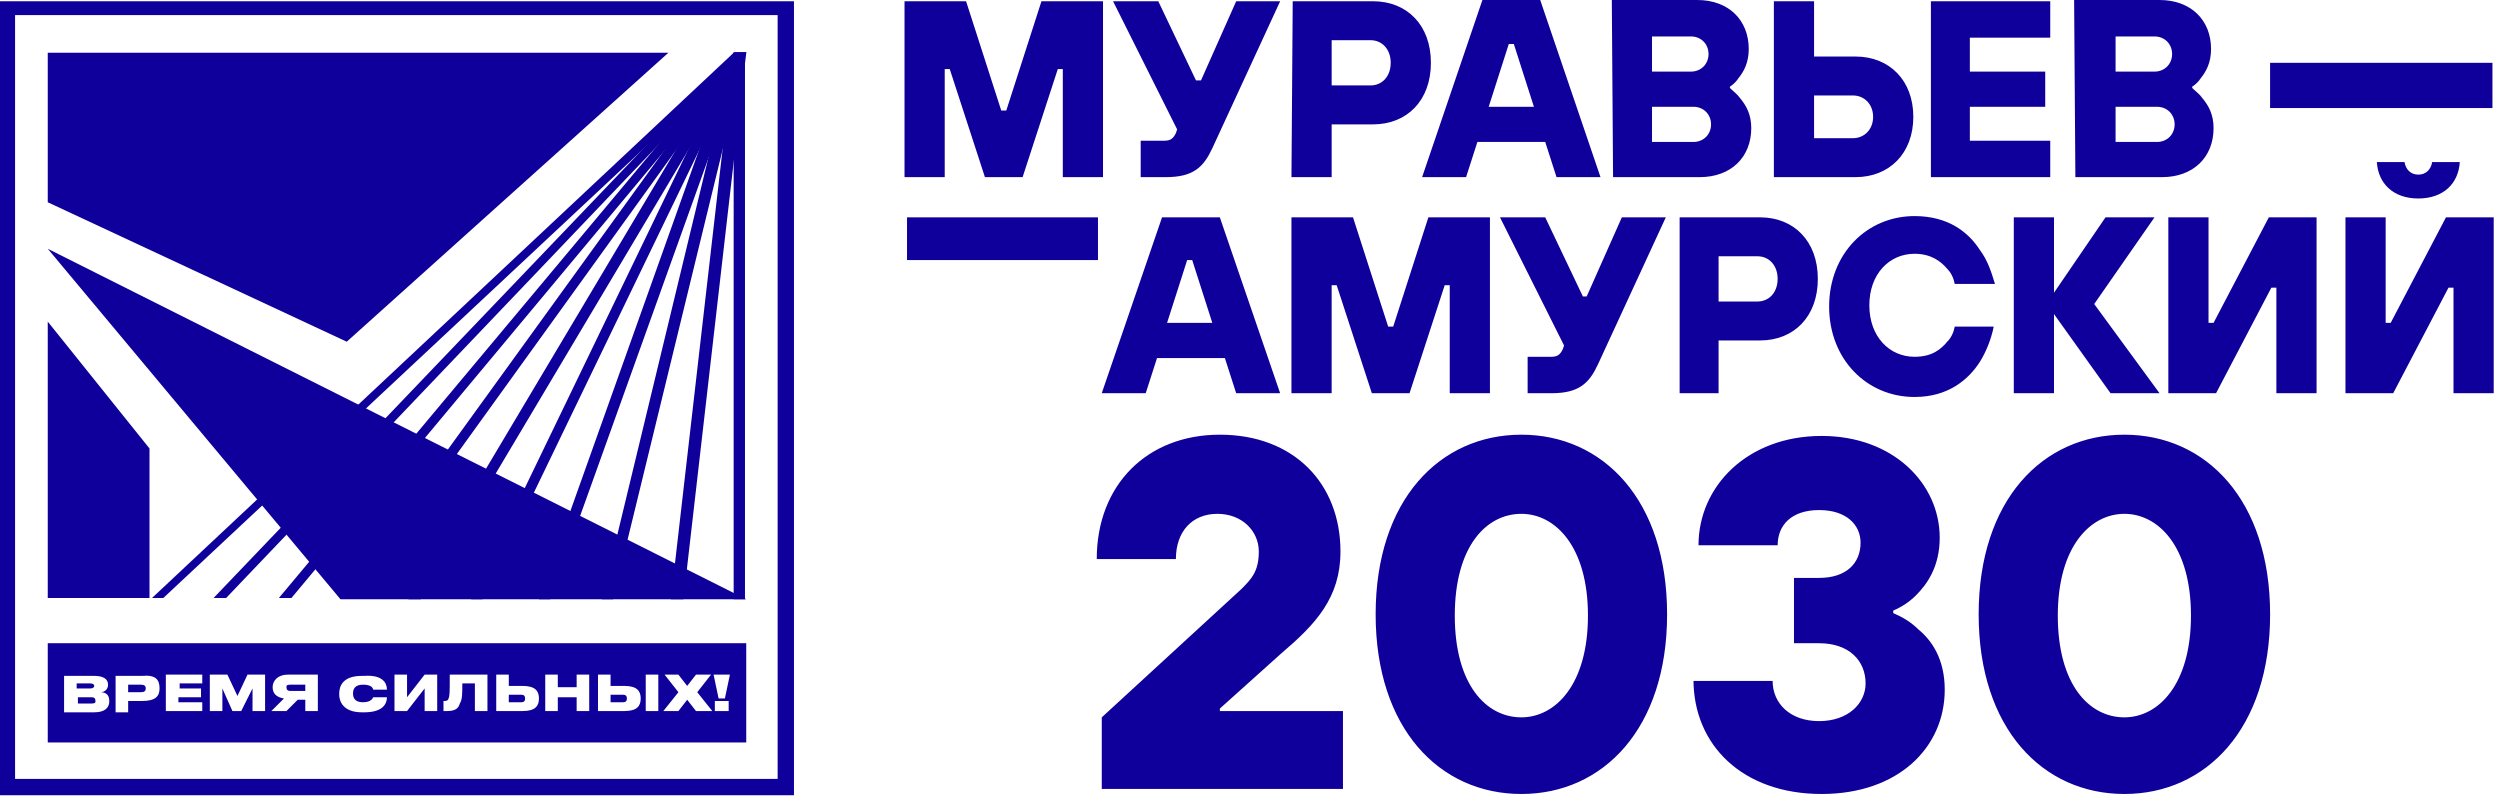
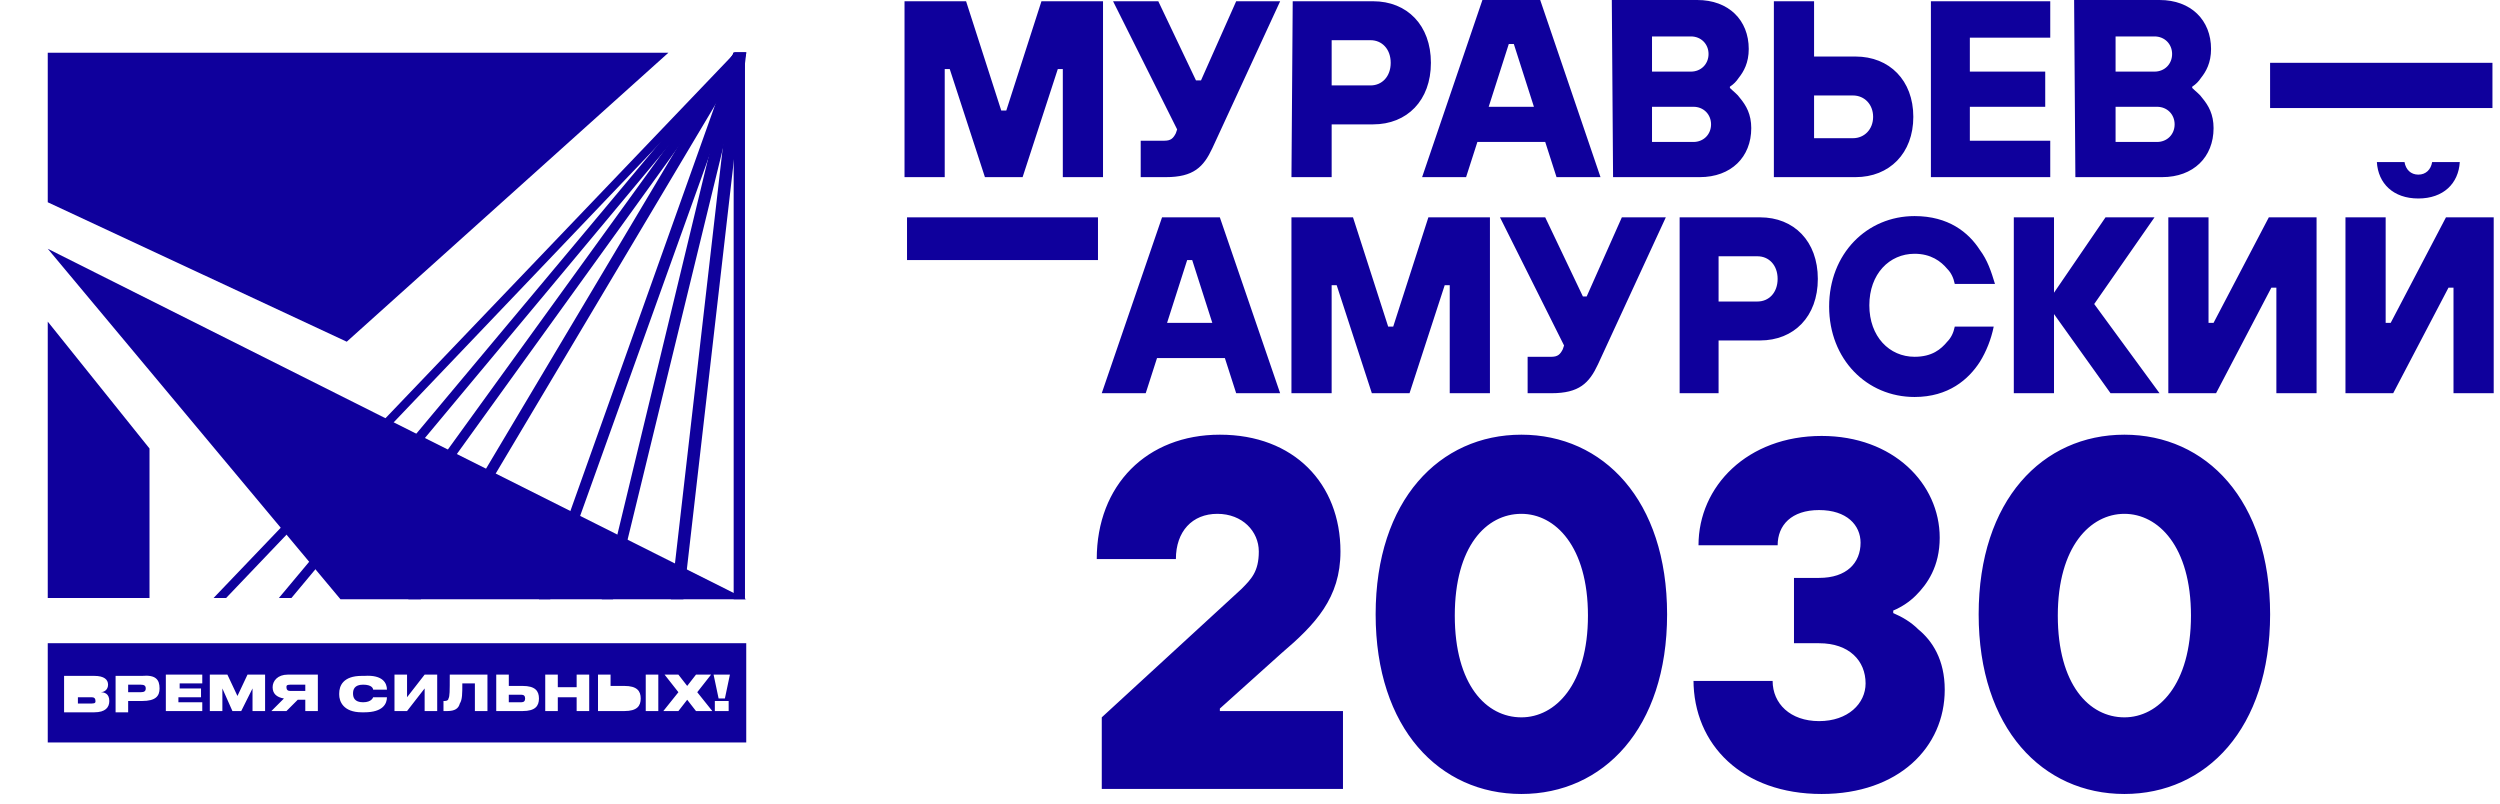
<svg xmlns="http://www.w3.org/2000/svg" width="199" height="64" viewBox="0 0 199 64" fill="none">
-   <path d="M61.9 62.001H1.2V1.201H61.9V62.001ZM63.2 0.101H0V63.301H63.2V0.101Z" fill="#0F009C" />
  <path d="M3.801 19.801L27.101 47.701H59.401L3.801 19.801Z" fill="#0F009C" />
  <path d="M3.801 25.601V47.601H11.901V35.701L3.801 25.601Z" fill="#0F009C" />
  <path d="M3.801 16.1L27.601 27.2L53.201 4.2H3.801V16.1Z" fill="#0F009C" />
  <path d="M59.3 4.2H58.4V47.7H59.3V4.2Z" fill="#0F009C" />
-   <path d="M12.1 47.6L58.4 4.2H59.4L13 47.6H12.1Z" fill="#0F009C" />
  <path d="M22.199 47.6L58.499 4.2H59.399L23.199 47.6H22.199Z" fill="#0F009C" />
  <path d="M17 47.6L58.5 4.2H59.4L18 47.6H17Z" fill="#0F009C" />
  <path d="M27.1 47.6L58.5 4.2H59.4L28.1 47.6H27.1Z" fill="#0F009C" />
  <path d="M32.5 47.7L58.4 4.2H59.4L33.5 47.7H32.5Z" fill="#0F009C" />
-   <path d="M37.5 47.7L58.5 4.2H59.4L38.4 47.7H37.5Z" fill="#0F009C" />
  <path d="M42.9 47.7L58.4 4.2H59.4L43.8 47.7H42.9Z" fill="#0F009C" />
  <path d="M47.9 47.7L58.4 4.2H59.4L48.8 47.7H47.9Z" fill="#0F009C" />
  <path d="M53.4 47.7L58.4 4.2H59.4L54.4 47.7H53.4Z" fill="#0F009C" />
  <path d="M198.399 5H180.699V8.6H198.399V5Z" fill="#0F009C" />
  <path d="M168.4 11.3V8.5H171.7C172.5 8.5 173.1 9.1 173.1 9.9C173.1 10.7 172.5 11.3 171.7 11.3H168.4V11.3ZM168.4 5.7V2.9H171.5C172.3 2.9 172.9 3.5 172.9 4.3C172.9 5.1 172.3 5.7 171.5 5.7H168.4ZM165.2 14.1H172.1C174.6 14.1 176.2 12.5 176.2 10.2C176.2 9.1 175.8 8.4 175.3 7.8C175.1 7.5 174.8 7.3 174.5 7V6.9C174.8 6.7 175 6.5 175.2 6.2C175.6 5.7 176 5 176 3.9C176 1.6 174.4 0 171.9 0H165.1L165.2 14.1ZM153.7 14.1H163.2V11.2H156.8V8.5H162.8V5.7H156.8V3H163.2V0.1H153.7V14.1ZM144.4 11V7.6H147.5C148.4 7.6 149.1 8.3 149.1 9.3C149.1 10.3 148.4 11 147.5 11H144.4ZM141.3 14.1H147.7C150.4 14.1 152.3 12.2 152.3 9.3C152.3 6.4 150.4 4.5 147.7 4.5H144.4V0.1H141.2V14.1H141.3ZM131.5 11.3V8.5H134.8C135.6 8.5 136.2 9.1 136.2 9.9C136.2 10.7 135.6 11.3 134.8 11.3H131.5V11.3ZM131.5 5.7V2.9H134.6C135.4 2.9 136 3.5 136 4.3C136 5.1 135.4 5.7 134.6 5.7H131.5ZM128.4 14.1H135.3C137.8 14.1 139.4 12.5 139.4 10.2C139.4 9.1 139 8.4 138.5 7.8C138.3 7.5 138 7.3 137.7 7V6.9C138 6.7 138.2 6.5 138.4 6.2C138.8 5.7 139.2 5 139.2 3.9C139.2 1.6 137.6 0 135.1 0H128.3L128.4 14.1ZM118.5 8.5L120.1 3.5H120.5L122.1 8.5H118.5ZM113.2 14.1H116.7L117.6 11.3H123L123.9 14.1H127.4L122.6 0H118L113.2 14.1ZM106 6.8V3.2H109.1C110 3.2 110.7 3.9 110.7 5C110.7 6.1 110 6.8 109.1 6.8H106ZM102.8 14.1H106V9.9H109.3C112 9.9 113.9 8 113.9 5C113.9 2 112 0.1 109.3 0.1H102.9L102.8 14.1ZM90.9 14.1H92.8C95 14.1 95.8 13.3 96.5 11.8L101.9 0.1H98.4L95.6 6.4H95.2L92.2 0.1H88.6L93.7 10.3L93.6 10.6C93.4 11 93.2 11.2 92.7 11.2H90.8V14.1H90.9ZM72 14.1H75.2V5.5H75.6L78.4 14.1H81.4L84.2 5.5H84.6V14.1H87.8V0.1H82.9L80.1 8.8H79.7L76.9 0.1H72V14.1Z" fill="#0F009C" />
  <path d="M189.199 12.9C189.299 14.6 190.499 15.8 192.499 15.8C194.499 15.8 195.699 14.6 195.799 12.9H193.599C193.499 13.5 193.099 13.9 192.499 13.9C191.899 13.9 191.499 13.5 191.399 12.9H189.199ZM186.699 31.3H190.499L194.899 22.9H195.299V31.3H198.499V17.3H194.699L190.299 25.7H189.899V17.3H186.699V31.3ZM172.599 31.3H176.399L180.799 22.9H181.199V31.3H184.399V17.3H180.599L176.199 25.7H175.799V17.3H172.599V31.3ZM160.299 31.3H163.499V25L167.999 31.3H171.899L166.699 24.2L171.499 17.3H167.599L163.499 23.3V17.3H160.299V31.3ZM155.599 26C155.499 26.5 155.299 26.9 154.999 27.2C154.499 27.8 153.799 28.4 152.399 28.4C150.399 28.4 148.799 26.8 148.799 24.3C148.799 21.8 150.399 20.2 152.399 20.2C153.699 20.2 154.499 20.8 154.999 21.4C155.299 21.7 155.499 22.1 155.599 22.6H158.799C158.499 21.6 158.199 20.7 157.599 19.9C156.699 18.5 155.099 17.2 152.399 17.2C148.599 17.2 145.599 20.2 145.599 24.4C145.599 28.6 148.599 31.6 152.399 31.6C155.099 31.6 156.699 30.2 157.599 28.8C158.099 28 158.499 27 158.699 26H155.599ZM136.799 24V20.4H139.899C140.799 20.4 141.499 21.1 141.499 22.2C141.499 23.3 140.799 24 139.899 24C139.799 24 136.799 24 136.799 24ZM133.599 31.3H136.799V27.1H140.099C142.799 27.1 144.699 25.2 144.699 22.2C144.699 19.2 142.799 17.3 140.099 17.3H133.699V31.3H133.599ZM121.599 31.3H123.499C125.699 31.3 126.499 30.5 127.199 29L132.599 17.3H129.099L126.299 23.6H125.999L122.999 17.3H119.399L124.499 27.5L124.399 27.8C124.199 28.2 123.999 28.4 123.499 28.4H121.599V31.3ZM102.799 31.3H105.999V22.7H106.399L109.199 31.3H112.199L114.999 22.7H115.399V31.3H118.599V17.3H113.699L110.899 26H110.499L107.699 17.3H102.799C102.799 17.3 102.799 31.3 102.799 31.3ZM92.899 25.7L94.499 20.7H94.899L96.499 25.7H92.899ZM87.699 31.3H91.199L92.099 28.5H97.499L98.399 31.3H101.899L97.099 17.3H92.499L87.699 31.3Z" fill="#0F009C" />
  <path d="M87.399 17.301H72.199V20.701H87.399V17.301Z" fill="#0F009C" />
  <path d="M169.101 57.101C166.301 57.101 163.801 54.501 163.801 49.001C163.801 43.501 166.401 40.901 169.101 40.901C171.801 40.901 174.401 43.501 174.401 49.001C174.401 54.501 171.801 57.101 169.101 57.101ZM169.101 63.201C175.601 63.201 180.701 58.001 180.701 48.901C180.701 39.801 175.601 34.601 169.101 34.601C162.601 34.601 157.501 39.801 157.501 48.901C157.501 58.001 162.601 63.201 169.101 63.201ZM134.801 54.101C134.801 59.301 138.701 63.201 145.001 63.201C151.101 63.201 154.801 59.501 154.801 54.901C154.801 52.501 153.801 51.001 152.701 50.101C152.101 49.501 151.401 49.101 150.701 48.801V48.601C151.401 48.301 152.001 47.901 152.501 47.401C153.401 46.501 154.401 45.101 154.401 42.801C154.401 38.501 150.701 34.701 145.001 34.701C139.101 34.701 135.201 38.701 135.201 43.401H141.501C141.501 41.801 142.601 40.601 144.801 40.601C147.001 40.601 148.101 41.801 148.101 43.201C148.101 44.801 147.001 46.001 144.801 46.001H142.801V51.201H144.801C147.201 51.201 148.501 52.601 148.501 54.401C148.501 56.001 147.101 57.401 144.801 57.401C142.501 57.401 141.101 56.001 141.101 54.201H134.801V54.101ZM121.101 57.101C118.301 57.101 115.801 54.501 115.801 49.001C115.801 43.501 118.301 40.901 121.101 40.901C123.801 40.901 126.401 43.501 126.401 49.001C126.401 54.501 123.801 57.101 121.101 57.101ZM121.101 63.201C127.601 63.201 132.701 58.001 132.701 48.901C132.701 39.801 127.601 34.601 121.101 34.601C114.601 34.601 109.501 39.801 109.501 48.901C109.501 58.001 114.601 63.201 121.101 63.201ZM87.701 62.801H106.901V56.601H97.101V56.401L102.001 52.001C104.701 49.701 106.701 47.601 106.701 43.901C106.701 38.501 103.001 34.601 97.101 34.601C91.301 34.601 87.301 38.601 87.301 44.501H93.601C93.601 42.301 94.901 40.901 96.901 40.901C98.901 40.901 100.201 42.301 100.201 43.901C100.201 45.501 99.601 46.101 98.801 46.901L87.701 57.101V62.801Z" fill="#0F009C" />
  <path d="M22.801 54.7C22.801 54.9 22.901 55 23.101 55H24.301V54.5H23.101C22.801 54.5 22.801 54.6 22.801 54.7Z" fill="#0F009C" />
  <path d="M11.201 54.5H10.201V55.1H11.201C11.501 55.1 11.601 55 11.601 54.8C11.601 54.6 11.501 54.5 11.201 54.5Z" fill="#0F009C" />
  <path d="M41.5 55.3H40.5V55.9H41.5C41.7 55.9 41.8 55.8 41.8 55.6C41.8 55.4 41.7 55.3 41.5 55.3Z" fill="#0F009C" />
-   <path d="M49.602 55.3H48.602V55.9H49.602C49.802 55.9 49.902 55.8 49.902 55.6C49.902 55.4 49.802 55.3 49.602 55.3Z" fill="#0F009C" />
  <path d="M3.801 51.2V59.1H59.401V51.2H3.801V51.2ZM8.701 55.8C8.701 56.3 8.401 56.7 7.501 56.7H5.101V53.8H7.501C8.301 53.8 8.601 54.1 8.601 54.5C8.601 54.9 8.301 55.1 8.001 55.1C8.301 55.1 8.701 55.2 8.701 55.8ZM12.701 54.8C12.701 55.4 12.401 55.8 11.301 55.8H10.201V56.7H9.201V53.8H11.301C12.401 53.7 12.701 54.1 12.701 54.8ZM16.101 56.6H13.201V53.7H16.101V54.4H14.301V54.8H16.001V55.5H14.201V55.9H16.101V56.6V56.6ZM21.101 56.6H20.101V54.8L19.201 56.6H18.501L17.701 54.8V56.6H16.701V53.7H18.101L18.901 55.4L19.701 53.7H21.101V56.6ZM25.301 56.6H24.301V55.7H23.701L22.801 56.6H21.601L22.601 55.6C22.001 55.5 21.701 55.2 21.701 54.7C21.701 54.2 22.101 53.7 22.901 53.7H25.301V56.6ZM30.801 54.9H29.701C29.701 54.8 29.601 54.5 28.901 54.5C28.201 54.5 28.101 54.9 28.101 55.2C28.101 55.5 28.201 55.9 28.901 55.9C29.601 55.9 29.701 55.5 29.701 55.5H30.801C30.801 56 30.501 56.7 29.001 56.7H28.801C27.301 56.7 27.001 55.8 27.001 55.3V55.2C27.001 54.6 27.301 53.8 28.801 53.8H29.001C30.501 53.7 30.801 54.4 30.801 54.9ZM34.801 56.6H33.801V54.8L32.401 56.6H31.401V53.7H32.401V55.5L33.801 53.7H34.801V56.6ZM38.801 56.6H37.801V54.4H36.801C36.801 55.2 36.801 55.7 36.601 56C36.501 56.4 36.201 56.6 35.601 56.6H35.301V55.8H35.401C35.601 55.8 35.701 55.7 35.701 55.6C35.801 55.4 35.801 55.1 35.801 53.7H38.801V56.6ZM42.901 55.6C42.901 56.2 42.601 56.6 41.601 56.6H39.501V53.7H40.501V54.6H41.601C42.601 54.6 42.901 55 42.901 55.6ZM46.901 56.6H45.901V55.5H44.401V56.6H43.401V53.7H44.401V54.7H45.901V53.7H46.901V56.6ZM51.001 55.6C51.001 56.2 50.701 56.6 49.701 56.6H47.601V53.7H48.601V54.6H49.701C50.701 54.6 51.001 55 51.001 55.6ZM52.401 56.6H51.401V53.7H52.401V56.6ZM55.401 56.6L54.701 55.7L54.001 56.6H52.801L54.001 55.1L52.901 53.7H54.001L54.701 54.6L55.401 53.7H56.601L55.501 55.1L56.701 56.6H55.401ZM58.001 56.6H56.901V55.8H58.001V56.6ZM57.701 55.6H57.201L56.801 53.7H58.101L57.701 55.6Z" fill="#0F009C" />
  <path d="M7.301 55.5H6.201V56H7.301C7.601 56 7.601 55.9 7.601 55.8C7.601 55.6 7.501 55.5 7.301 55.5Z" fill="#0F009C" />
-   <path d="M7.502 54.6C7.502 54.5 7.402 54.4 7.202 54.4H6.102V54.8H7.202C7.402 54.8 7.502 54.7 7.502 54.6Z" fill="#0F009C" />
</svg>